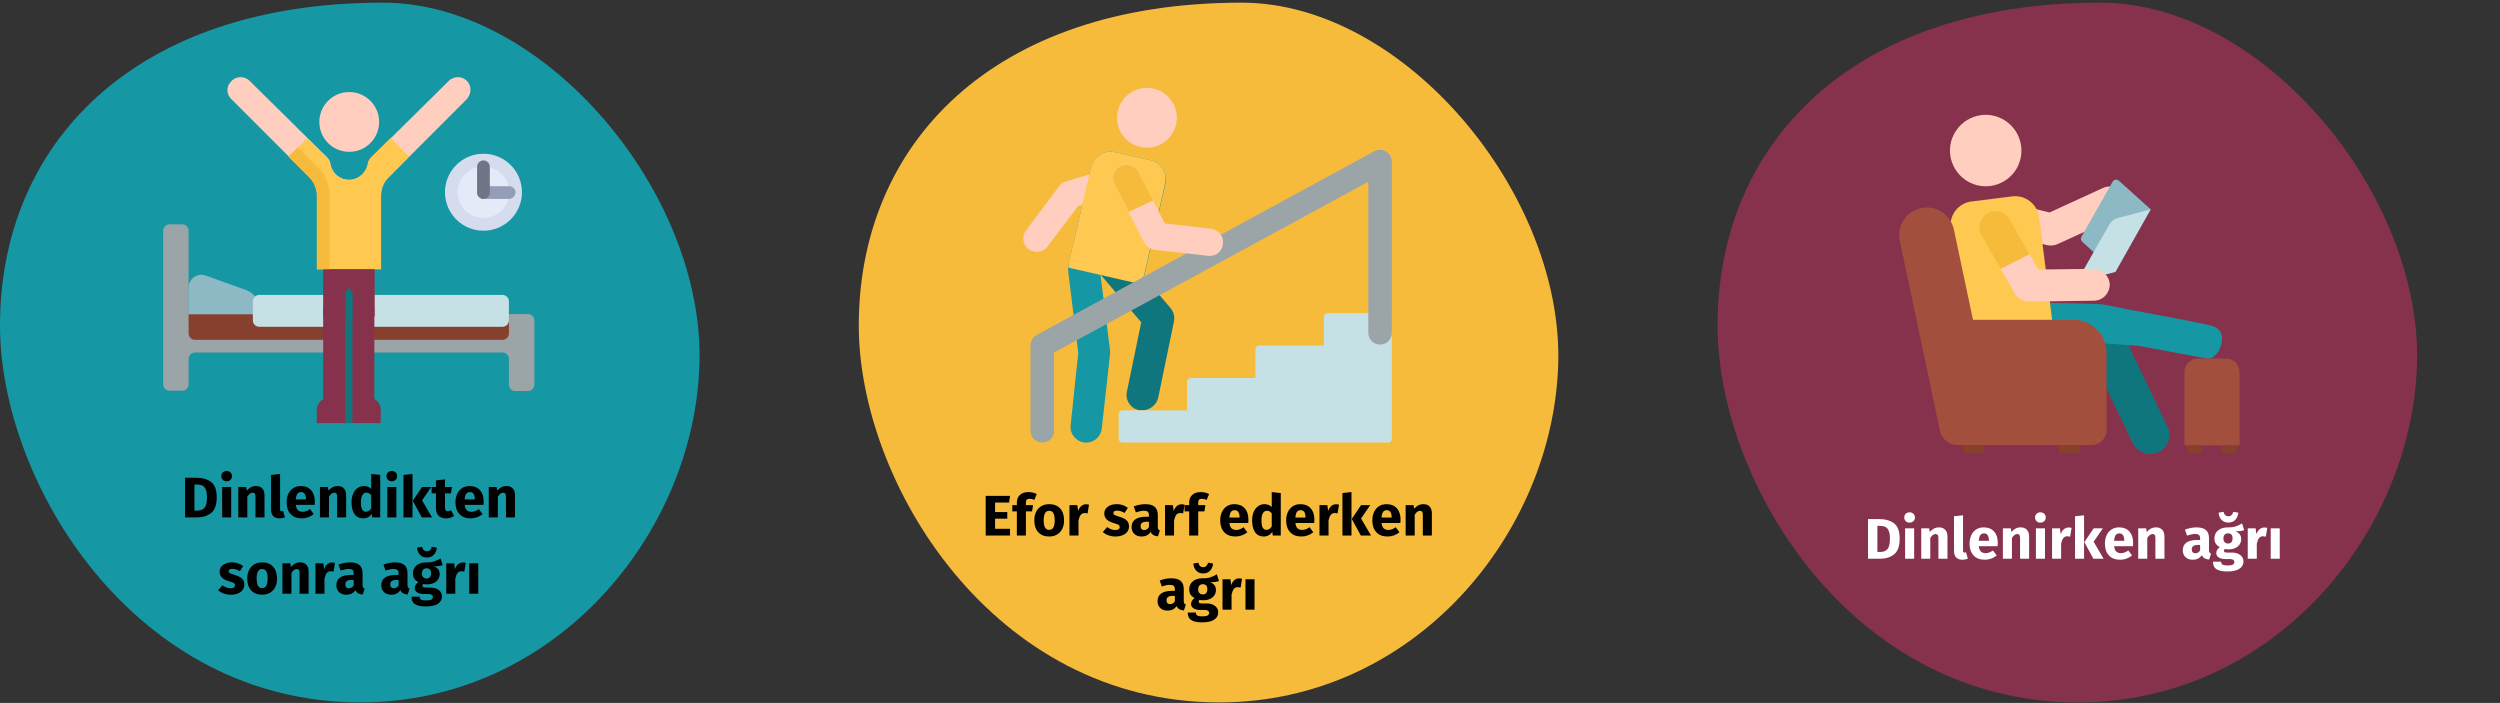
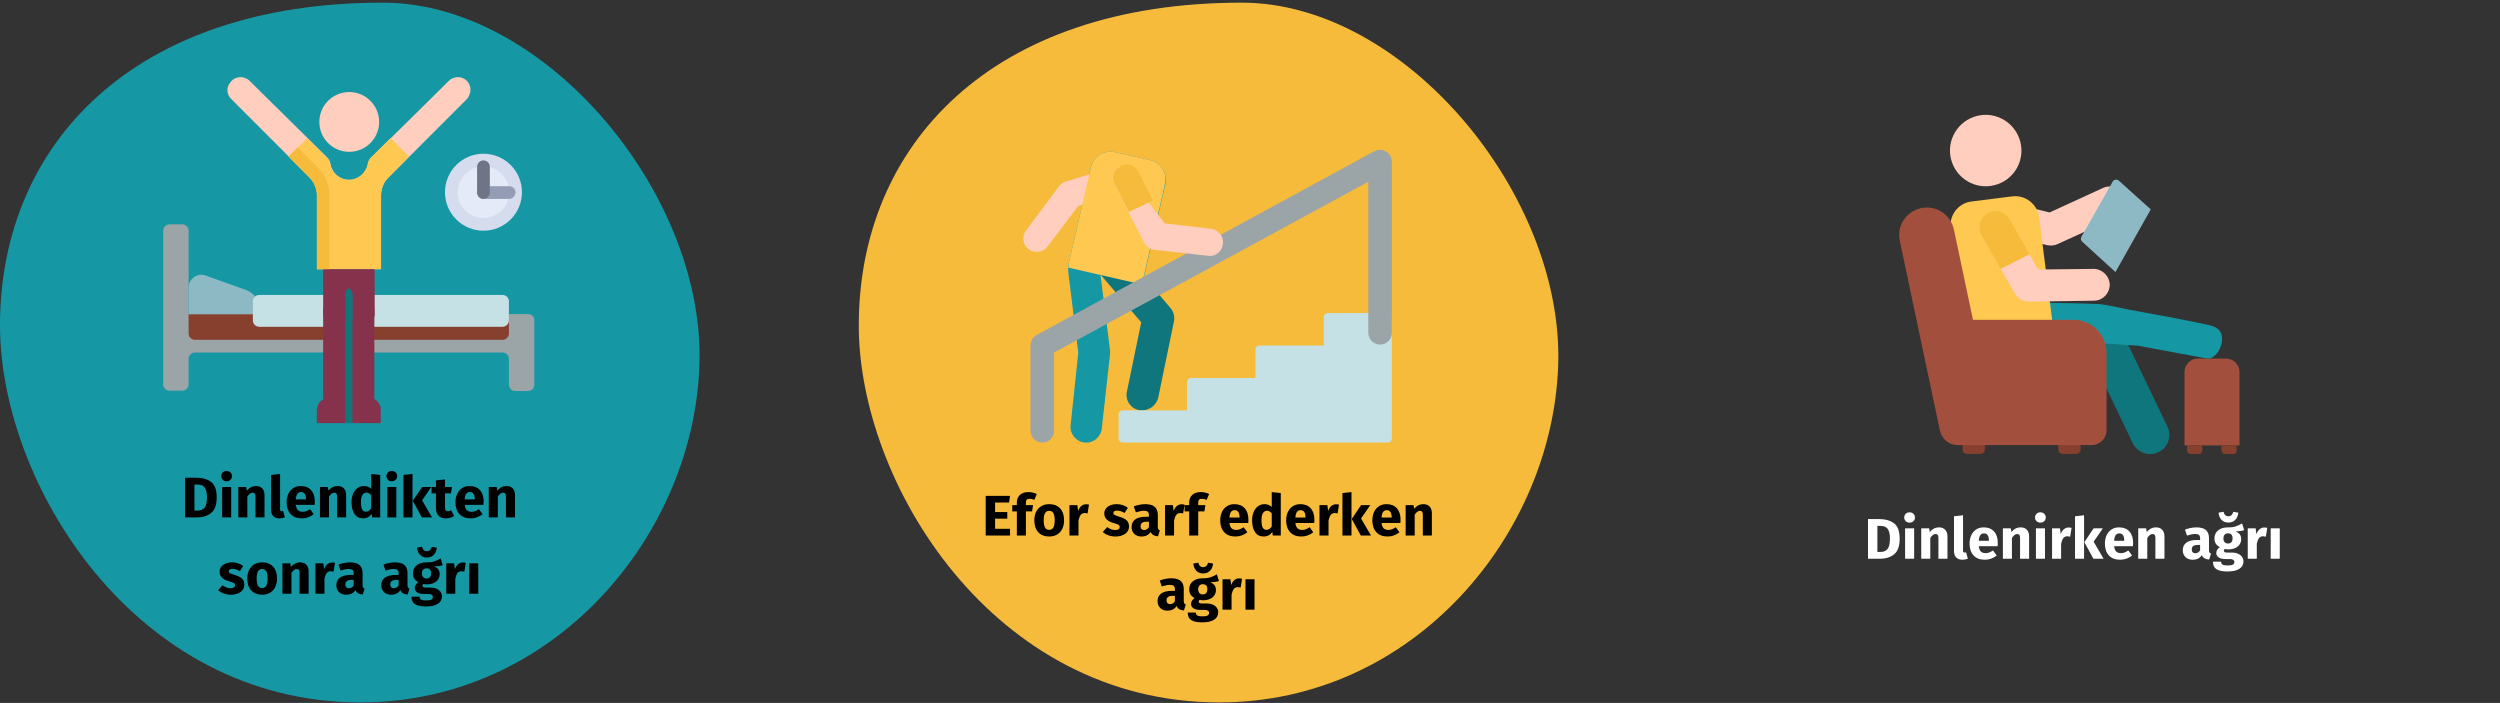
<svg xmlns="http://www.w3.org/2000/svg" width="786px" height="221px" viewBox="0 0 786 221" version="1.1">
  <rect x="0" y="0" width="786" height="221" fill="#333333" stroke="none" />
  <title>kniearthrose-definition-tr</title>
  <g id="Page-1" stroke="none" stroke-width="1" fill="none" fill-rule="evenodd">
    <g id="vorlage" transform="translate(-123, -96642)">
      <g id="kniearthrose-definition-tr" transform="translate(123, 96642.836)">
        <polygon id="Path" points="5.68434189e-14 0 786 0 786 220 5.68434189e-14 220" />
        <path d="M10.376,0 L775.624,0 C781.331,0 786,5.4 786,12 L786,208 C786,214.6 781.331,220 775.624,220 L10.376,220 C4.669,220 0,214.6 0,208 L0,12 C0,5.4 4.669,0 10.376,0 Z" id="Path" />
        <g id="Group" fill-rule="nonzero">
          <g transform="translate(0, 0)">
            <path d="M113.3,220 C174.5,220 218.2,167.2 219.9,113.8 C221.7,60.4 171.7,0 120.4,0 C41.7,0 0,44.7 0,101.5 C0,150.8 42,220 113.3,220 Z" id="Path" fill="#1598A4" />
            <path d="M61.923,161.836 C63.759,161.836 65.253,161.365 66.405,160.423 C67.557,159.481 68.133,157.852 68.133,155.536 C68.133,153.184 67.542,151.567 66.36,150.685 C65.178,149.803 63.609,149.362 61.653,149.362 L58.179,149.362 L58.179,161.836 L61.923,161.836 Z M62.103,159.694 L61.131,159.694 L61.131,151.504 L62.067,151.504 C62.703,151.504 63.237,151.615 63.669,151.837 C64.101,152.059 64.443,152.464 64.695,153.052 C64.947,153.64 65.073,154.468 65.073,155.536 C65.073,157.096 64.821,158.179 64.317,158.785 C63.813,159.391 63.075,159.694 62.103,159.694 L62.103,159.694 Z M71.247,150.478 C71.739,150.478 72.144,150.325 72.462,150.019 C72.78,149.713 72.939,149.326 72.939,148.858 C72.939,148.39 72.78,148.003 72.462,147.697 C72.144,147.391 71.739,147.238 71.247,147.238 C70.755,147.238 70.353,147.391 70.041,147.697 C69.729,148.003 69.573,148.39 69.573,148.858 C69.573,149.326 69.729,149.713 70.041,150.019 C70.353,150.325 70.755,150.478 71.247,150.478 Z M72.687,161.836 L72.687,152.278 L69.843,152.278 L69.843,161.836 L72.687,161.836 Z M77.763,161.836 L77.763,155.302 C78.291,154.474 78.843,154.06 79.419,154.06 C79.719,154.06 79.944,154.153 80.094,154.339 C80.244,154.525 80.319,154.858 80.319,155.338 L80.319,161.836 L83.163,161.836 L83.163,154.852 C83.163,153.94 82.929,153.232 82.461,152.728 C81.993,152.224 81.345,151.972 80.517,151.972 C79.929,151.972 79.398,152.092 78.924,152.332 C78.45,152.572 78.009,152.932 77.601,153.412 L77.403,152.278 L74.919,152.278 L74.919,161.836 L77.763,161.836 Z M87.843,162.142 C88.479,162.142 89.055,162.034 89.571,161.818 L89.013,159.802 C88.869,159.862 88.713,159.892 88.545,159.892 C88.221,159.892 88.059,159.694 88.059,159.298 L88.059,148.174 L85.215,148.48 L85.215,159.406 C85.215,160.282 85.446,160.957 85.908,161.431 C86.37,161.905 87.015,162.142 87.843,162.142 L87.843,162.142 Z M94.917,162.142 C96.285,162.142 97.527,161.698 98.643,160.81 L97.473,159.226 C97.053,159.514 96.663,159.727 96.303,159.865 C95.943,160.003 95.571,160.072 95.187,160.072 C94.551,160.072 94.053,159.91 93.693,159.586 C93.333,159.262 93.105,158.698 93.009,157.894 L98.931,157.894 C98.967,157.606 98.985,157.264 98.985,156.868 C98.985,155.332 98.595,154.132 97.815,153.268 C97.035,152.404 95.955,151.972 94.575,151.972 C93.639,151.972 92.835,152.197 92.163,152.647 C91.491,153.097 90.981,153.709 90.633,154.483 C90.285,155.257 90.111,156.13 90.111,157.102 C90.111,158.638 90.525,159.862 91.353,160.774 C92.181,161.686 93.369,162.142 94.917,162.142 L94.917,162.142 Z M96.195,156.184 L93.009,156.184 C93.069,155.356 93.234,154.762 93.504,154.402 C93.774,154.042 94.155,153.862 94.647,153.862 C95.655,153.862 96.171,154.594 96.195,156.058 L96.195,156.184 Z M103.431,161.836 L103.431,155.302 C103.959,154.474 104.511,154.06 105.087,154.06 C105.387,154.06 105.612,154.153 105.762,154.339 C105.912,154.525 105.987,154.858 105.987,155.338 L105.987,161.836 L108.831,161.836 L108.831,154.852 C108.831,153.94 108.597,153.232 108.129,152.728 C107.661,152.224 107.013,151.972 106.185,151.972 C105.597,151.972 105.066,152.092 104.592,152.332 C104.118,152.572 103.677,152.932 103.269,153.412 L103.071,152.278 L100.587,152.278 L100.587,161.836 L103.431,161.836 Z M114.159,162.142 C115.299,162.142 116.205,161.668 116.877,160.72 L117.021,161.836 L119.541,161.836 L119.541,148.48 L116.697,148.174 L116.697,152.872 C116.097,152.272 115.341,151.972 114.429,151.972 C113.661,151.972 112.98,152.188 112.386,152.62 C111.792,153.052 111.333,153.652 111.009,154.42 C110.685,155.188 110.523,156.058 110.523,157.03 C110.523,158.614 110.832,159.862 111.45,160.774 C112.068,161.686 112.971,162.142 114.159,162.142 L114.159,162.142 Z M115.041,160.054 C114.537,160.054 114.15,159.832 113.88,159.388 C113.61,158.944 113.475,158.164 113.475,157.048 C113.475,156.028 113.631,155.272 113.943,154.78 C114.255,154.288 114.675,154.042 115.203,154.042 C115.503,154.042 115.77,154.108 116.004,154.24 C116.238,154.372 116.469,154.576 116.697,154.852 L116.697,158.974 C116.253,159.694 115.701,160.054 115.041,160.054 Z M123.177,150.478 C123.669,150.478 124.074,150.325 124.392,150.019 C124.71,149.713 124.869,149.326 124.869,148.858 C124.869,148.39 124.71,148.003 124.392,147.697 C124.074,147.391 123.669,147.238 123.177,147.238 C122.685,147.238 122.283,147.391 121.971,147.697 C121.659,148.003 121.503,148.39 121.503,148.858 C121.503,149.326 121.659,149.713 121.971,150.019 C122.283,150.325 122.685,150.478 123.177,150.478 Z M124.617,161.836 L124.617,152.278 L121.773,152.278 L121.773,161.836 L124.617,161.836 Z M129.693,161.836 L129.693,148.174 L126.849,148.48 L126.849,161.836 L129.693,161.836 Z M135.831,161.836 L132.699,156.472 L135.597,152.278 L132.699,152.278 L129.783,156.616 L132.627,161.836 L135.831,161.836 Z M140.187,162.142 C140.643,162.142 141.102,162.076 141.564,161.944 C142.026,161.812 142.431,161.626 142.779,161.386 L141.825,159.586 C141.465,159.79 141.123,159.892 140.799,159.892 C140.487,159.892 140.259,159.796 140.115,159.604 C139.971,159.412 139.899,159.094 139.899,158.65 L139.899,154.258 L141.789,154.258 L142.095,152.278 L139.899,152.278 L139.899,149.884 L137.055,150.208 L137.055,152.278 L135.705,152.278 L135.705,154.258 L137.055,154.258 L137.055,158.686 C137.055,160.978 138.099,162.13 140.187,162.142 L140.187,162.142 Z M147.999,162.142 C149.367,162.142 150.609,161.698 151.725,160.81 L150.555,159.226 C150.135,159.514 149.745,159.727 149.385,159.865 C149.025,160.003 148.653,160.072 148.269,160.072 C147.633,160.072 147.135,159.91 146.775,159.586 C146.415,159.262 146.187,158.698 146.091,157.894 L152.013,157.894 C152.049,157.606 152.067,157.264 152.067,156.868 C152.067,155.332 151.677,154.132 150.897,153.268 C150.117,152.404 149.037,151.972 147.657,151.972 C146.721,151.972 145.917,152.197 145.245,152.647 C144.573,153.097 144.063,153.709 143.715,154.483 C143.367,155.257 143.193,156.13 143.193,157.102 C143.193,158.638 143.607,159.862 144.435,160.774 C145.263,161.686 146.451,162.142 147.999,162.142 L147.999,162.142 Z M149.277,156.184 L146.091,156.184 C146.151,155.356 146.316,154.762 146.586,154.402 C146.856,154.042 147.237,153.862 147.729,153.862 C148.737,153.862 149.253,154.594 149.277,156.058 L149.277,156.184 Z M156.513,161.836 L156.513,155.302 C157.041,154.474 157.593,154.06 158.169,154.06 C158.469,154.06 158.694,154.153 158.844,154.339 C158.994,154.525 159.069,154.858 159.069,155.338 L159.069,161.836 L161.913,161.836 L161.913,154.852 C161.913,153.94 161.679,153.232 161.211,152.728 C160.743,152.224 160.095,151.972 159.267,151.972 C158.679,151.972 158.148,152.092 157.674,152.332 C157.2,152.572 156.759,152.932 156.351,153.412 L156.153,152.278 L153.669,152.278 L153.669,161.836 L156.513,161.836 Z M72.57,186.142 C73.362,186.142 74.082,186.016 74.73,185.764 C75.378,185.512 75.888,185.149 76.26,184.675 C76.632,184.201 76.818,183.64 76.818,182.992 C76.818,182.176 76.575,181.537 76.089,181.075 C75.603,180.613 74.862,180.238 73.866,179.95 C73.29,179.782 72.864,179.638 72.588,179.518 C72.312,179.398 72.129,179.281 72.039,179.167 C71.949,179.053 71.904,178.906 71.904,178.726 C71.904,178.498 72.003,178.321 72.201,178.195 C72.399,178.069 72.684,178.006 73.056,178.006 C73.848,178.006 74.634,178.252 75.414,178.744 L76.458,177.142 C76.002,176.77 75.474,176.482 74.874,176.278 C74.274,176.074 73.632,175.972 72.948,175.972 C72.168,175.972 71.481,176.101 70.887,176.359 C70.293,176.617 69.837,176.965 69.519,177.403 C69.201,177.841 69.042,178.336 69.042,178.888 C69.042,179.62 69.276,180.232 69.744,180.724 C70.212,181.216 70.92,181.6 71.868,181.876 C72.468,182.044 72.906,182.185 73.182,182.299 C73.458,182.413 73.644,182.536 73.74,182.668 C73.836,182.8 73.884,182.98 73.884,183.208 C73.884,183.496 73.761,183.718 73.515,183.874 C73.269,184.03 72.93,184.108 72.498,184.108 C71.61,184.108 70.764,183.796 69.96,183.172 L68.574,184.72 C69.054,185.164 69.639,185.512 70.329,185.764 C71.019,186.016 71.766,186.142 72.57,186.142 L72.57,186.142 Z M82.416,186.142 C83.376,186.142 84.207,185.932 84.909,185.512 C85.611,185.092 86.151,184.501 86.529,183.739 C86.907,182.977 87.096,182.086 87.096,181.066 C87.096,179.458 86.682,178.207 85.854,177.313 C85.026,176.419 83.88,175.972 82.416,175.972 C81.456,175.972 80.625,176.182 79.923,176.602 C79.221,177.022 78.681,177.613 78.303,178.375 C77.925,179.137 77.736,180.028 77.736,181.048 C77.736,182.656 78.153,183.907 78.987,184.801 C79.821,185.695 80.964,186.142 82.416,186.142 L82.416,186.142 Z M82.416,184.054 C81.828,184.054 81.393,183.814 81.111,183.334 C80.829,182.854 80.688,182.092 80.688,181.048 C80.688,180.028 80.832,179.275 81.12,178.789 C81.408,178.303 81.84,178.06 82.416,178.06 C83.004,178.06 83.439,178.3 83.721,178.78 C84.003,179.26 84.144,180.022 84.144,181.066 C84.144,182.086 84,182.839 83.712,183.325 C83.424,183.811 82.992,184.054 82.416,184.054 Z M91.632,185.836 L91.632,179.302 C92.16,178.474 92.712,178.06 93.288,178.06 C93.588,178.06 93.813,178.153 93.963,178.339 C94.113,178.525 94.188,178.858 94.188,179.338 L94.188,185.836 L97.032,185.836 L97.032,178.852 C97.032,177.94 96.798,177.232 96.33,176.728 C95.862,176.224 95.214,175.972 94.386,175.972 C93.798,175.972 93.267,176.092 92.793,176.332 C92.319,176.572 91.878,176.932 91.47,177.412 L91.272,176.278 L88.788,176.278 L88.788,185.836 L91.632,185.836 Z M102.018,185.836 L102.018,181.102 C102.186,180.322 102.417,179.737 102.711,179.347 C103.005,178.957 103.434,178.762 103.998,178.762 C104.214,178.762 104.502,178.804 104.862,178.888 L105.312,176.134 C105.024,176.05 104.706,176.008 104.358,176.008 C103.806,176.008 103.311,176.197 102.873,176.575 C102.435,176.953 102.108,177.472 101.892,178.132 L101.658,176.278 L99.174,176.278 L99.174,185.836 L102.018,185.836 Z M108.858,186.142 C110.154,186.142 111.114,185.662 111.738,184.702 C111.942,185.158 112.23,185.491 112.602,185.701 C112.974,185.911 113.454,186.04 114.042,186.088 L114.636,184.234 C114.408,184.15 114.243,184.024 114.141,183.856 C114.039,183.688 113.988,183.424 113.988,183.064 L113.988,179.356 C113.988,178.228 113.67,177.382 113.034,176.818 C112.398,176.254 111.396,175.972 110.028,175.972 C109.488,175.972 108.903,176.032 108.273,176.152 C107.643,176.272 107.028,176.446 106.428,176.674 L107.076,178.546 C107.544,178.39 108,178.267 108.444,178.177 C108.888,178.087 109.266,178.042 109.578,178.042 C110.178,178.042 110.598,178.147 110.838,178.357 C111.078,178.567 111.198,178.954 111.198,179.518 L111.198,179.932 L110.226,179.932 C108.774,179.932 107.664,180.208 106.896,180.76 C106.128,181.312 105.744,182.11 105.744,183.154 C105.744,184.042 106.026,184.762 106.59,185.314 C107.154,185.866 107.91,186.142 108.858,186.142 Z M109.686,184.108 C109.338,184.108 109.065,184.003 108.867,183.793 C108.669,183.583 108.57,183.286 108.57,182.902 C108.57,182.422 108.729,182.068 109.047,181.84 C109.365,181.612 109.848,181.498 110.496,181.498 L111.198,181.498 L111.198,183.19 C110.838,183.802 110.334,184.108 109.686,184.108 Z M122.988,186.142 C124.284,186.142 125.244,185.662 125.868,184.702 C126.072,185.158 126.36,185.491 126.732,185.701 C127.104,185.911 127.584,186.04 128.172,186.088 L128.766,184.234 C128.538,184.15 128.373,184.024 128.271,183.856 C128.169,183.688 128.118,183.424 128.118,183.064 L128.118,179.356 C128.118,178.228 127.8,177.382 127.164,176.818 C126.528,176.254 125.526,175.972 124.158,175.972 C123.618,175.972 123.033,176.032 122.403,176.152 C121.773,176.272 121.158,176.446 120.558,176.674 L121.206,178.546 C121.674,178.39 122.13,178.267 122.574,178.177 C123.018,178.087 123.396,178.042 123.708,178.042 C124.308,178.042 124.728,178.147 124.968,178.357 C125.208,178.567 125.328,178.954 125.328,179.518 L125.328,179.932 L124.356,179.932 C122.904,179.932 121.794,180.208 121.026,180.76 C120.258,181.312 119.874,182.11 119.874,183.154 C119.874,184.042 120.156,184.762 120.72,185.314 C121.284,185.866 122.04,186.142 122.988,186.142 L122.988,186.142 Z M123.816,184.108 C123.468,184.108 123.195,184.003 122.997,183.793 C122.799,183.583 122.7,183.286 122.7,182.902 C122.7,182.422 122.859,182.068 123.177,181.84 C123.495,181.612 123.978,181.498 124.626,181.498 L125.328,181.498 L125.328,183.19 C124.968,183.802 124.464,184.108 123.816,184.108 Z M134.22,174.46 C135.132,174.46 135.861,174.166 136.407,173.578 C136.953,172.99 137.262,172.246 137.334,171.346 L135.768,171.076 C135.516,172.012 135,172.48 134.22,172.48 C133.428,172.48 132.918,172.012 132.69,171.076 L131.124,171.346 C131.196,172.258 131.502,173.005 132.042,173.587 C132.582,174.169 133.308,174.46 134.22,174.46 Z M133.95,189.832 C135.57,189.832 136.809,189.553 137.667,188.995 C138.525,188.437 138.954,187.66 138.954,186.664 C138.954,186.136 138.804,185.662 138.504,185.242 C138.204,184.822 137.778,184.492 137.226,184.252 C136.674,184.012 136.032,183.892 135.3,183.892 L133.86,183.892 C133.44,183.892 133.161,183.841 133.023,183.739 C132.885,183.637 132.816,183.496 132.816,183.316 C132.816,183.208 132.843,183.103 132.897,183.001 C132.951,182.899 133.026,182.824 133.122,182.776 C133.47,182.848 133.836,182.884 134.22,182.884 C135.036,182.884 135.747,182.746 136.353,182.47 C136.959,182.194 137.424,181.813 137.748,181.327 C138.072,180.841 138.234,180.292 138.234,179.68 C138.234,179.068 138.09,178.57 137.802,178.186 C137.514,177.802 137.058,177.478 136.434,177.214 C137.646,177.214 138.564,177.088 139.188,176.836 L138.522,174.73 C137.814,175.15 137.127,175.468 136.461,175.684 C135.795,175.9 134.982,175.996 134.022,175.972 C132.762,175.972 131.748,176.287 130.98,176.917 C130.212,177.547 129.828,178.396 129.828,179.464 C129.828,180.088 129.963,180.619 130.233,181.057 C130.503,181.495 130.938,181.876 131.538,182.2 C131.19,182.416 130.914,182.689 130.71,183.019 C130.506,183.349 130.404,183.688 130.404,184.036 C130.404,184.588 130.647,185.041 131.133,185.395 C131.619,185.749 132.354,185.926 133.338,185.926 L134.724,185.926 C135.18,185.926 135.522,186.01 135.75,186.178 C135.978,186.346 136.092,186.574 136.092,186.862 C136.092,187.21 135.942,187.477 135.642,187.663 C135.342,187.849 134.802,187.942 134.022,187.942 C133.458,187.942 133.026,187.9 132.726,187.816 C132.426,187.732 132.219,187.606 132.105,187.438 C131.991,187.27 131.934,187.042 131.934,186.754 L129.378,186.754 C129.378,187.426 129.513,187.984 129.783,188.428 C130.053,188.872 130.524,189.217 131.196,189.463 C131.868,189.709 132.786,189.832 133.95,189.832 L133.95,189.832 Z M134.094,181.048 C133.65,181.048 133.299,180.907 133.041,180.625 C132.783,180.343 132.654,179.944 132.654,179.428 C132.654,178.936 132.783,178.549 133.041,178.267 C133.299,177.985 133.65,177.844 134.094,177.844 C135.054,177.844 135.534,178.36 135.534,179.392 C135.534,179.944 135.411,180.358 135.165,180.634 C134.919,180.91 134.562,181.048 134.094,181.048 L134.094,181.048 Z M143.148,185.836 L143.148,181.102 C143.316,180.322 143.547,179.737 143.841,179.347 C144.135,178.957 144.564,178.762 145.128,178.762 C145.344,178.762 145.632,178.804 145.992,178.888 L146.442,176.134 C146.154,176.05 145.836,176.008 145.488,176.008 C144.936,176.008 144.441,176.197 144.003,176.575 C143.565,176.953 143.238,177.472 143.022,178.132 L142.788,176.278 L140.304,176.278 L140.304,185.836 L143.148,185.836 Z M150.366,185.836 L150.366,176.278 L147.522,176.278 L147.522,185.836 L150.366,185.836 Z" id="Shape" fill="#000000" />
            <g transform="translate(51.3, 23.416)">
              <path d="M8,74.484 L8,48.284 C8,47.184 7.1,46.284 6,46.284 L2,46.284 C0.9,46.284 0,47.184 0,48.284 L0,96.584 C0,97.684 0.9,98.584 2,98.584 L6,98.584 C7.1,98.584 8,97.684 8,96.584 L8,88.584 C8,87.484 8.9,86.584 10,86.584 L106.7,86.584 C107.8,86.584 108.7,87.484 108.7,88.584 L108.7,96.684 C108.7,97.784 109.6,98.684 110.7,98.684 L114.7,98.684 C115.8,98.684 116.7,97.784 116.7,96.684 L116.7,76.484 C116.7,75.384 115.8,74.484 114.7,74.484 L8,74.484 Z" id="Path" fill="#9BA4A6" />
              <path d="M106.7,82.584 L10,82.584 C8.9,82.584 8,81.684 8,80.584 L8,74.584 L108.7,74.584 L108.7,80.584 C108.7,81.684 107.8,82.584 106.7,82.584 Z" id="Path" fill="#873F2E" />
              <path d="M8,74.484 L30.2,74.484 L30.2,72.684 C30.2,70.184 28.6,67.884 26.2,66.984 L13.4,62.384 C10.8,61.384 8,63.384 8,66.184 L8,74.484 Z" id="Path" fill="#8DB9C4" />
              <path d="M106.7,78.484 L30.2,78.484 C29.1,78.484 28.2,77.584 28.2,76.484 L28.2,70.484 C28.2,69.384 29.1,68.484 30.2,68.484 L106.7,68.484 C107.8,68.484 108.7,69.384 108.7,70.484 L108.7,76.484 C108.7,77.584 107.8,78.484 106.7,78.484 Z" id="Path" fill="#C5E1E6" />
              <path d="M66.4,101.184 L66.4,72.484 L50.3,72.484 L50.3,101.284 C49.1,101.984 48.3,103.284 48.3,104.784 L48.3,108.784 L68.4,108.784 L68.4,104.784 C68.5,103.184 67.6,101.884 66.4,101.184 L66.4,101.184 Z" id="Path" fill="#87324C" />
              <polygon id="Path" fill="#10767E" points="57.2 72.484 59.5 72.484 59.5 108.784 57.2 108.784" />
              <path d="M95.9,1.684 C94.4,-0.416 91.5,-0.516 89.8,1.184 L65.5,25.184 C64.9,25.784 64.5,26.484 64.4,27.284 C63.9,30.084 61.4,32.284 58.5,32.284 C55.5,32.284 53.1,30.184 52.6,27.284 C52.5,26.484 52.1,25.784 51.5,25.184 L27.2,1.184 C25.5,-0.516 22.6,-0.416 21.1,1.684 C19.7,3.284 20,5.584 21.5,6.984 L46,31.484 C47.5,32.984 48.4,35.084 48.4,37.184 L48.4,60.384 L68.5,60.384 L68.5,37.184 C68.5,35.084 69.3,32.984 70.9,31.484 L95.4,6.984 C96.7,5.584 97.1,3.284 95.9,1.684 L95.9,1.684 Z" id="Path" fill="#FFCEBF" />
              <path d="M77.3,24.984 L71.5,19.184 L65.4,25.184 C64.8,25.784 64.4,26.484 64.3,27.284 C63.8,30.084 61.3,32.284 58.4,32.284 C55.4,32.284 53,30.184 52.5,27.284 C52.4,26.484 52,25.784 51.4,25.184 L45.3,19.184 L39.5,24.984 L46,31.484 C47.5,32.984 48.4,35.084 48.4,37.184 L48.4,60.384 L68.5,60.384 L68.5,37.184 C68.5,35.084 69.3,32.984 70.9,31.484 L77.3,24.984 Z" id="Path" fill="#FFC850" />
              <path d="M64.9,76.484 L51.9,76.484 C51,76.484 50.3,75.584 50.3,74.484 L50.3,60.384 L66.5,60.384 L66.5,74.484 C66.6,75.584 65.8,76.484 64.9,76.484 Z" id="Path" fill="#87324C" />
              <path d="M58.38,66.464 C57.78,66.464 57.28,67.364 57.28,68.464 L57.28,76.564 L59.58,76.564 L59.58,68.464 C59.48,67.364 58.98,66.464 58.38,66.464 Z" id="Path" fill="#10767E" />
              <circle id="Oval" fill="#FFCEBF" cx="58.5" cy="14.084" r="9.4" />
              <circle id="Oval" fill="#D5DCED" cx="100.7" cy="36.184" r="12.1" />
              <circle id="Oval" fill="#E4EAF8" cx="100.7" cy="36.184" r="8.1" />
              <path d="M108.7,38.284 L100.7,38.284 C99.6,38.284 98.7,37.384 98.7,36.284 C98.7,35.184 99.6,34.284 100.7,34.284 L108.8,34.284 C109.9,34.284 110.8,35.184 110.8,36.284 C110.7,37.384 109.8,38.284 108.7,38.284 Z" id="Path" fill="#959CB5" />
              <path d="M100.7,38.284 C99.6,38.284 98.7,37.384 98.7,36.284 L98.7,28.184 C98.7,27.084 99.6,26.184 100.7,26.184 C101.8,26.184 102.7,27.084 102.7,28.184 L102.7,36.284 C102.7,37.384 101.8,38.284 100.7,38.284 Z" id="Path" fill="#707487" />
              <path d="M52.3,60.384 L52.3,37.084 C52.3,33.884 51,30.784 48.8,28.584 L42.3,22.084 L39.4,24.984 L45.9,31.484 C47.4,32.984 48.3,35.084 48.3,37.184 L48.3,60.384 L52.3,60.384 Z" id="Path" fill="#F7BB3C" />
            </g>
          </g>
          <g transform="translate(270, 0)">
            <path d="M113.3,220 C174.5,220 218.2,167.2 219.9,113.8 C221.6,60.4 171.7,0 120.4,0 C41.7,0 0,44.7 0,101.5 C0,150.8 42,220 113.3,220 L113.3,220 Z" id="Path" fill="#F7BB3C" />
            <path d="M97.044,191.142 C98.34,191.142 99.3,190.662 99.924,189.702 C100.128,190.158 100.416,190.491 100.788,190.701 C101.16,190.911 101.64,191.04 102.228,191.088 L102.822,189.234 C102.594,189.15 102.429,189.024 102.327,188.856 C102.225,188.688 102.174,188.424 102.174,188.064 L102.174,184.356 C102.174,183.228 101.856,182.382 101.22,181.818 C100.584,181.254 99.582,180.972 98.214,180.972 C97.674,180.972 97.089,181.032 96.459,181.152 C95.829,181.272 95.214,181.446 94.614,181.674 L95.262,183.546 C95.73,183.39 96.186,183.267 96.63,183.177 C97.074,183.087 97.452,183.042 97.764,183.042 C98.364,183.042 98.784,183.147 99.024,183.357 C99.264,183.567 99.384,183.954 99.384,184.518 L99.384,184.932 L98.412,184.932 C96.96,184.932 95.85,185.208 95.082,185.76 C94.314,186.312 93.93,187.11 93.93,188.154 C93.93,189.042 94.212,189.762 94.776,190.314 C95.34,190.866 96.096,191.142 97.044,191.142 Z M97.872,189.108 C97.524,189.108 97.251,189.003 97.053,188.793 C96.855,188.583 96.756,188.286 96.756,187.902 C96.756,187.422 96.915,187.068 97.233,186.84 C97.551,186.612 98.034,186.498 98.682,186.498 L99.384,186.498 L99.384,188.19 C99.024,188.802 98.52,189.108 97.872,189.108 Z M108.276,179.46 C109.188,179.46 109.917,179.166 110.463,178.578 C111.009,177.99 111.318,177.246 111.39,176.346 L109.824,176.076 C109.572,177.012 109.056,177.48 108.276,177.48 C107.484,177.48 106.974,177.012 106.746,176.076 L105.18,176.346 C105.252,177.258 105.558,178.005 106.098,178.587 C106.638,179.169 107.364,179.46 108.276,179.46 Z M108.006,194.832 C109.626,194.832 110.865,194.553 111.723,193.995 C112.581,193.437 113.01,192.66 113.01,191.664 C113.01,191.136 112.86,190.662 112.56,190.242 C112.26,189.822 111.834,189.492 111.282,189.252 C110.73,189.012 110.088,188.892 109.356,188.892 L107.916,188.892 C107.496,188.892 107.217,188.841 107.079,188.739 C106.941,188.637 106.872,188.496 106.872,188.316 C106.872,188.208 106.899,188.103 106.953,188.001 C107.007,187.899 107.082,187.824 107.178,187.776 C107.526,187.848 107.892,187.884 108.276,187.884 C109.092,187.884 109.803,187.746 110.409,187.47 C111.015,187.194 111.48,186.813 111.804,186.327 C112.128,185.841 112.29,185.292 112.29,184.68 C112.29,184.068 112.146,183.57 111.858,183.186 C111.57,182.802 111.114,182.478 110.49,182.214 C111.702,182.214 112.62,182.088 113.244,181.836 L112.578,179.73 C111.87,180.15 111.183,180.468 110.517,180.684 C109.851,180.9 109.038,180.996 108.078,180.972 C106.818,180.972 105.804,181.287 105.036,181.917 C104.268,182.547 103.884,183.396 103.884,184.464 C103.884,185.088 104.019,185.619 104.289,186.057 C104.559,186.495 104.994,186.876 105.594,187.2 C105.246,187.416 104.97,187.689 104.766,188.019 C104.562,188.349 104.46,188.688 104.46,189.036 C104.46,189.588 104.703,190.041 105.189,190.395 C105.675,190.749 106.41,190.926 107.394,190.926 L108.78,190.926 C109.236,190.926 109.578,191.01 109.806,191.178 C110.034,191.346 110.148,191.574 110.148,191.862 C110.148,192.21 109.998,192.477 109.698,192.663 C109.398,192.849 108.858,192.942 108.078,192.942 C107.514,192.942 107.082,192.9 106.782,192.816 C106.482,192.732 106.275,192.606 106.161,192.438 C106.047,192.27 105.99,192.042 105.99,191.754 L103.434,191.754 C103.434,192.426 103.569,192.984 103.839,193.428 C104.109,193.872 104.58,194.217 105.252,194.463 C105.924,194.709 106.842,194.832 108.006,194.832 L108.006,194.832 Z M108.15,186.048 C107.706,186.048 107.355,185.907 107.097,185.625 C106.839,185.343 106.71,184.944 106.71,184.428 C106.71,183.936 106.839,183.549 107.097,183.267 C107.355,182.985 107.706,182.844 108.15,182.844 C109.11,182.844 109.59,183.36 109.59,184.392 C109.59,184.944 109.467,185.358 109.221,185.634 C108.975,185.91 108.618,186.048 108.15,186.048 L108.15,186.048 Z M117.204,190.836 L117.204,186.102 C117.372,185.322 117.603,184.737 117.897,184.347 C118.191,183.957 118.62,183.762 119.184,183.762 C119.4,183.762 119.688,183.804 120.048,183.888 L120.498,181.134 C120.21,181.05 119.892,181.008 119.544,181.008 C118.992,181.008 118.497,181.197 118.059,181.575 C117.621,181.953 117.294,182.472 117.078,183.132 L116.844,181.278 L114.36,181.278 L114.36,190.836 L117.204,190.836 Z M124.422,190.836 L124.422,181.278 L121.578,181.278 L121.578,190.836 L124.422,190.836 Z" id="Shape" fill="#000000" />
            <path d="M47.556,167.535 L47.556,165.411 L42.858,165.411 L42.858,162.225 L46.692,162.225 L46.692,160.155 L42.858,160.155 L42.858,157.167 L47.25,157.167 L47.556,155.061 L39.906,155.061 L39.906,167.535 L47.556,167.535 Z M52.542,167.535 L52.542,159.957 L54.486,159.957 L54.792,157.977 L52.542,157.977 L52.542,157.239 C52.542,156.783 52.632,156.459 52.812,156.267 C52.992,156.075 53.286,155.979 53.694,155.979 C54.21,155.979 54.708,156.099 55.188,156.339 L55.188,156.339 L55.962,154.485 C55.17,154.077 54.3,153.873 53.352,153.873 C52.176,153.873 51.273,154.176 50.643,154.782 C50.013,155.388 49.698,156.171 49.698,157.131 L49.698,157.131 L49.698,157.977 L48.258,157.977 L48.258,159.957 L49.698,159.957 L49.698,167.535 L52.542,167.535 Z M59.868,167.841 C60.828,167.841 61.659,167.631 62.361,167.211 C63.063,166.791 63.603,166.2 63.981,165.438 C64.359,164.676 64.548,163.785 64.548,162.765 C64.548,161.157 64.134,159.906 63.306,159.012 C62.478,158.118 61.332,157.671 59.868,157.671 C58.908,157.671 58.077,157.881 57.375,158.301 C56.673,158.721 56.133,159.312 55.755,160.074 C55.377,160.836 55.188,161.727 55.188,162.747 C55.188,164.355 55.605,165.606 56.439,166.5 C57.273,167.394 58.416,167.841 59.868,167.841 Z M59.868,165.753 C59.28,165.753 58.845,165.513 58.563,165.033 C58.281,164.553 58.14,163.791 58.14,162.747 C58.14,161.727 58.284,160.974 58.572,160.488 C58.86,160.002 59.292,159.759 59.868,159.759 C60.456,159.759 60.891,159.999 61.173,160.479 C61.455,160.959 61.596,161.721 61.596,162.765 C61.596,163.785 61.452,164.538 61.164,165.024 C60.876,165.51 60.444,165.753 59.868,165.753 Z M69.084,167.535 L69.084,162.801 C69.252,162.021 69.483,161.436 69.777,161.046 C70.071,160.656 70.5,160.461 71.064,160.461 C71.28,160.461 71.568,160.503 71.928,160.587 L71.928,160.587 L72.378,157.833 C72.09,157.749 71.772,157.707 71.424,157.707 C70.872,157.707 70.377,157.896 69.939,158.274 C69.501,158.652 69.174,159.171 68.958,159.831 L68.958,159.831 L68.724,157.977 L66.24,157.977 L66.24,167.535 L69.084,167.535 Z M80.712,167.841 C81.504,167.841 82.224,167.715 82.872,167.463 C83.52,167.211 84.03,166.848 84.402,166.374 C84.774,165.9 84.96,165.339 84.96,164.691 C84.96,163.875 84.717,163.236 84.231,162.774 C83.745,162.312 83.004,161.937 82.008,161.649 C81.432,161.481 81.006,161.337 80.73,161.217 C80.454,161.097 80.271,160.98 80.181,160.866 C80.091,160.752 80.046,160.605 80.046,160.425 C80.046,160.197 80.145,160.02 80.343,159.894 C80.541,159.768 80.826,159.705 81.198,159.705 C81.99,159.705 82.776,159.951 83.556,160.443 L83.556,160.443 L84.6,158.841 C84.144,158.469 83.616,158.181 83.016,157.977 C82.416,157.773 81.774,157.671 81.09,157.671 C80.31,157.671 79.623,157.8 79.029,158.058 C78.435,158.316 77.979,158.664 77.661,159.102 C77.343,159.54 77.184,160.035 77.184,160.587 C77.184,161.319 77.418,161.931 77.886,162.423 C78.354,162.915 79.062,163.299 80.01,163.575 C80.61,163.743 81.048,163.884 81.324,163.998 C81.6,164.112 81.786,164.235 81.882,164.367 C81.978,164.499 82.026,164.679 82.026,164.907 C82.026,165.195 81.903,165.417 81.657,165.573 C81.411,165.729 81.072,165.807 80.64,165.807 C79.752,165.807 78.906,165.495 78.102,164.871 L78.102,164.871 L76.716,166.419 C77.196,166.863 77.781,167.211 78.471,167.463 C79.161,167.715 79.908,167.841 80.712,167.841 Z M88.884,167.841 C90.18,167.841 91.14,167.361 91.764,166.401 C91.968,166.857 92.256,167.19 92.628,167.4 C93,167.61 93.48,167.739 94.068,167.787 L94.068,167.787 L94.662,165.933 C94.434,165.849 94.269,165.723 94.167,165.555 C94.065,165.387 94.014,165.123 94.014,164.763 L94.014,164.763 L94.014,161.055 C94.014,159.927 93.696,159.081 93.06,158.517 C92.424,157.953 91.422,157.671 90.054,157.671 C89.514,157.671 88.929,157.731 88.299,157.851 C87.669,157.971 87.054,158.145 86.454,158.373 L86.454,158.373 L87.102,160.245 C87.57,160.089 88.026,159.966 88.47,159.876 C88.914,159.786 89.292,159.741 89.604,159.741 C90.204,159.741 90.624,159.846 90.864,160.056 C91.104,160.266 91.224,160.653 91.224,161.217 L91.224,161.217 L91.224,161.631 L90.252,161.631 C88.8,161.631 87.69,161.907 86.922,162.459 C86.154,163.011 85.77,163.809 85.77,164.853 C85.77,165.741 86.052,166.461 86.616,167.013 C87.18,167.565 87.936,167.841 88.884,167.841 Z M89.712,165.807 C89.364,165.807 89.091,165.702 88.893,165.492 C88.695,165.282 88.596,164.985 88.596,164.601 C88.596,164.121 88.755,163.767 89.073,163.539 C89.391,163.311 89.874,163.197 90.522,163.197 L90.522,163.197 L91.224,163.197 L91.224,164.889 C90.864,165.501 90.36,165.807 89.712,165.807 Z M99.126,167.535 L99.126,162.801 C99.294,162.021 99.525,161.436 99.819,161.046 C100.113,160.656 100.542,160.461 101.106,160.461 C101.322,160.461 101.61,160.503 101.97,160.587 L101.97,160.587 L102.42,157.833 C102.132,157.749 101.814,157.707 101.466,157.707 C100.914,157.707 100.419,157.896 99.981,158.274 C99.543,158.652 99.216,159.171 99,159.831 L99,159.831 L98.766,157.977 L96.282,157.977 L96.282,167.535 L99.126,167.535 Z M106.722,167.535 L106.722,159.957 L108.666,159.957 L108.972,157.977 L106.722,157.977 L106.722,157.239 C106.722,156.783 106.812,156.459 106.992,156.267 C107.172,156.075 107.466,155.979 107.874,155.979 C108.39,155.979 108.888,156.099 109.368,156.339 L109.368,156.339 L110.142,154.485 C109.35,154.077 108.48,153.873 107.532,153.873 C106.356,153.873 105.453,154.176 104.823,154.782 C104.193,155.388 103.878,156.171 103.878,157.131 L103.878,157.131 L103.878,157.977 L102.438,157.977 L102.438,159.957 L103.878,159.957 L103.878,167.535 L106.722,167.535 Z M118.44,167.841 C119.808,167.841 121.05,167.397 122.166,166.509 L122.166,166.509 L120.996,164.925 C120.576,165.213 120.186,165.426 119.826,165.564 C119.466,165.702 119.094,165.771 118.71,165.771 C118.074,165.771 117.576,165.609 117.216,165.285 C116.856,164.961 116.628,164.397 116.532,163.593 L116.532,163.593 L122.454,163.593 C122.49,163.305 122.508,162.963 122.508,162.567 C122.508,161.031 122.118,159.831 121.338,158.967 C120.558,158.103 119.478,157.671 118.098,157.671 C117.162,157.671 116.358,157.896 115.686,158.346 C115.014,158.796 114.504,159.408 114.156,160.182 C113.808,160.956 113.634,161.829 113.634,162.801 C113.634,164.337 114.048,165.561 114.876,166.473 C115.704,167.385 116.892,167.841 118.44,167.841 Z M119.718,161.883 L116.532,161.883 C116.592,161.055 116.757,160.461 117.027,160.101 C117.297,159.741 117.678,159.561 118.17,159.561 C119.178,159.561 119.694,160.293 119.718,161.757 L119.718,161.757 L119.718,161.883 Z M127.296,167.841 C128.436,167.841 129.342,167.367 130.014,166.419 L130.014,166.419 L130.158,167.535 L132.678,167.535 L132.678,154.179 L129.834,153.873 L129.834,158.571 C129.234,157.971 128.478,157.671 127.566,157.671 C126.798,157.671 126.117,157.887 125.523,158.319 C124.929,158.751 124.47,159.351 124.146,160.119 C123.822,160.887 123.66,161.757 123.66,162.729 C123.66,164.313 123.969,165.561 124.587,166.473 C125.205,167.385 126.108,167.841 127.296,167.841 Z M128.178,165.753 C127.674,165.753 127.287,165.531 127.017,165.087 C126.747,164.643 126.612,163.863 126.612,162.747 C126.612,161.727 126.768,160.971 127.08,160.479 C127.392,159.987 127.812,159.741 128.34,159.741 C128.64,159.741 128.907,159.807 129.141,159.939 C129.375,160.071 129.606,160.275 129.834,160.551 L129.834,160.551 L129.834,164.673 C129.39,165.393 128.838,165.753 128.178,165.753 Z M139.176,167.841 C140.544,167.841 141.786,167.397 142.902,166.509 L142.902,166.509 L141.732,164.925 C141.312,165.213 140.922,165.426 140.562,165.564 C140.202,165.702 139.83,165.771 139.446,165.771 C138.81,165.771 138.312,165.609 137.952,165.285 C137.592,164.961 137.364,164.397 137.268,163.593 L137.268,163.593 L143.19,163.593 C143.226,163.305 143.244,162.963 143.244,162.567 C143.244,161.031 142.854,159.831 142.074,158.967 C141.294,158.103 140.214,157.671 138.834,157.671 C137.898,157.671 137.094,157.896 136.422,158.346 C135.75,158.796 135.24,159.408 134.892,160.182 C134.544,160.956 134.37,161.829 134.37,162.801 C134.37,164.337 134.784,165.561 135.612,166.473 C136.44,167.385 137.628,167.841 139.176,167.841 Z M140.454,161.883 L137.268,161.883 C137.328,161.055 137.493,160.461 137.763,160.101 C138.033,159.741 138.414,159.561 138.906,159.561 C139.914,159.561 140.43,160.293 140.454,161.757 L140.454,161.757 L140.454,161.883 Z M147.69,167.535 L147.69,162.801 C147.858,162.021 148.089,161.436 148.383,161.046 C148.677,160.656 149.106,160.461 149.67,160.461 C149.886,160.461 150.174,160.503 150.534,160.587 L150.534,160.587 L150.984,157.833 C150.696,157.749 150.378,157.707 150.03,157.707 C149.478,157.707 148.983,157.896 148.545,158.274 C148.107,158.652 147.78,159.171 147.564,159.831 L147.564,159.831 L147.33,157.977 L144.846,157.977 L144.846,167.535 L147.69,167.535 Z M154.908,167.535 L154.908,153.873 L152.064,154.179 L152.064,167.535 L154.908,167.535 Z M161.046,167.535 L157.914,162.171 L160.812,157.977 L157.914,157.977 L154.998,162.315 L157.842,167.535 L161.046,167.535 Z M166.266,167.841 C167.634,167.841 168.876,167.397 169.992,166.509 L169.992,166.509 L168.822,164.925 C168.402,165.213 168.012,165.426 167.652,165.564 C167.292,165.702 166.92,165.771 166.536,165.771 C165.9,165.771 165.402,165.609 165.042,165.285 C164.682,164.961 164.454,164.397 164.358,163.593 L164.358,163.593 L170.28,163.593 C170.316,163.305 170.334,162.963 170.334,162.567 C170.334,161.031 169.944,159.831 169.164,158.967 C168.384,158.103 167.304,157.671 165.924,157.671 C164.988,157.671 164.184,157.896 163.512,158.346 C162.84,158.796 162.33,159.408 161.982,160.182 C161.634,160.956 161.46,161.829 161.46,162.801 C161.46,164.337 161.874,165.561 162.702,166.473 C163.53,167.385 164.718,167.841 166.266,167.841 Z M167.544,161.883 L164.358,161.883 C164.418,161.055 164.583,160.461 164.853,160.101 C165.123,159.741 165.504,159.561 165.996,159.561 C167.004,159.561 167.52,160.293 167.544,161.757 L167.544,161.757 L167.544,161.883 Z M174.78,167.535 L174.78,161.001 C175.308,160.173 175.86,159.759 176.436,159.759 C176.736,159.759 176.961,159.852 177.111,160.038 C177.261,160.224 177.336,160.557 177.336,161.037 L177.336,161.037 L177.336,167.535 L180.18,167.535 L180.18,160.551 C180.18,159.639 179.946,158.931 179.478,158.427 C179.01,157.923 178.362,157.671 177.534,157.671 C176.946,157.671 176.415,157.791 175.941,158.031 C175.467,158.271 175.026,158.631 174.618,159.111 L174.618,159.111 L174.42,157.977 L171.936,157.977 L171.936,167.535 L174.78,167.535 Z" id="Eforsarfederken" fill="#000000" />
            <g transform="translate(51.728, 26.8)">
              <path d="M39.872,22.7 L28.872,20.2 C25.472,19.4 22.072,21.5 21.272,24.9 L14.372,54.8 C14.072,55.9 14.072,57.1 14.172,58.2 L17.272,83.3 L14.872,106.1 C14.572,108.8 16.572,111.2 19.272,111.5 C21.972,111.8 24.372,109.8 24.672,107.1 L27.272,83.7 C27.272,83.3 27.272,82.9 27.272,82.5 L24.272,58.8 L37.372,61.8 L44.672,30.2 C45.372,26.8 43.272,23.4 39.872,22.7 Z" id="Path" fill="#1598A4" />
              <path d="M1.672,50.7 C-0.228,49.3 -0.528,46.6 0.872,44.8 L11.272,30.9 C11.772,30.2 12.572,29.6 13.472,29.4 L31.072,24.1 C33.272,23.4 35.672,24.7 36.372,26.9 C37.072,29.1 35.772,31.5 33.572,32.2 L17.272,37.1 L7.672,49.8 C6.272,51.7 3.572,52.1 1.672,50.7 L1.672,50.7 Z" id="Path" fill="#FFCEBF" />
              <path d="M36.372,101.3 C33.672,100.8 31.972,98.1 32.572,95.5 L37.072,73.7 L22.072,56.1 C20.272,54 20.572,50.9 22.672,49.1 C24.772,47.3 27.872,47.6 29.672,49.7 L46.272,69.2 C47.272,70.4 47.672,71.9 47.372,73.4 L42.372,97.6 C41.672,100.1 39.072,101.8 36.372,101.3 L36.372,101.3 Z" id="Path" fill="#10767E" />
              <path d="M39.872,22.7 C36.172,21.9 32.572,21 28.872,20.2 C25.472,19.4 22.072,21.5 21.272,24.9 C20.072,30 16.272,46.7 14.372,54.8 C14.272,55.4 14.172,55.9 14.172,56.5 C16.372,57 34.972,61.3 37.272,61.8 C44.772,29.4 44.572,30.1 44.572,29.9 C45.272,26.6 43.172,23.4 39.872,22.7 L39.872,22.7 Z" id="Path" fill="#FFC850" />
-               <circle id="Oval" fill="#FFCEBF" cx="38.872" cy="9.4" r="9.4" />
              <path d="M95.672,70.8 C94.972,70.8 94.472,71.4 94.472,72 L94.472,81 L74.172,81 C73.472,81 72.972,81.6 72.972,82.2 L72.972,91.2 L52.672,91.2 C51.972,91.2 51.472,91.8 51.472,92.4 L51.472,101.4 L31.172,101.4 C30.472,101.4 29.972,102 29.972,102.6 L29.972,110.3 C29.972,111 30.572,111.5 31.172,111.5 L114.672,111.5 C115.372,111.5 115.872,110.9 115.872,110.3 L115.872,72 C115.872,71.3 115.272,70.8 114.672,70.8 L95.672,70.8 Z" id="Path" fill="#C5E1E6" />
              <path d="M5.972,111.5 C3.872,111.5 2.272,109.8 2.272,107.8 L2.272,81 C2.272,79.6 2.972,78.4 4.172,77.7 L110.372,19.9 C111.572,19.3 112.972,19.3 114.072,20 C115.172,20.7 115.872,21.9 115.872,23.2 L115.872,77 C115.872,79.1 114.172,80.7 112.172,80.7 C110.072,80.7 108.472,79 108.472,77 L108.472,29.5 L9.672,83.2 L9.672,107.8 C9.672,109.9 8.072,111.5 5.972,111.5 Z" id="Path" fill="#9BA4A6" />
-               <path d="M58.172,52.8 L41.272,50.9 C39.872,50.7 38.672,49.9 37.972,48.6 L28.572,30.2 C27.472,28.1 28.372,25.6 30.372,24.5 C32.472,23.4 34.972,24.3 36.072,26.3 L44.472,42.6 L59.072,44.3 C61.372,44.6 63.072,46.7 62.772,49 C62.572,51.4 60.472,53.1 58.172,52.8 L58.172,52.8 Z" id="Path" fill="#FFCEBF" />
+               <path d="M58.172,52.8 L41.272,50.9 C39.872,50.7 38.672,49.9 37.972,48.6 L28.572,30.2 C27.472,28.1 28.372,25.6 30.372,24.5 L44.472,42.6 L59.072,44.3 C61.372,44.6 63.072,46.7 62.772,49 C62.572,51.4 60.472,53.1 58.172,52.8 L58.172,52.8 Z" id="Path" fill="#FFCEBF" />
              <path d="M40.772,35.4 L36.172,26.4 C35.072,24.3 32.572,23.5 30.472,24.6 C28.372,25.7 27.572,28.2 28.672,30.3 L33.172,39 L40.772,35.4 Z" id="Path" fill="#F7BB3C" />
            </g>
          </g>
          <g transform="translate(540, 0)">
-             <path d="M113.3,220 C174.5,220 218.2,167.2 219.9,113.8 C221.6,60.4 171.7,0 120.4,0 C41.7,0 0,44.7 0,101.5 C0,150.8 42,220 113.3,220 L113.3,220 Z" id="Path" fill="#87324C" />
            <path d="M51.043,174.836 C52.879,174.836 54.373,174.365 55.525,173.423 C56.677,172.481 57.253,170.852 57.253,168.536 C57.253,166.184 56.662,164.567 55.48,163.685 C54.298,162.803 52.729,162.362 50.773,162.362 L47.299,162.362 L47.299,174.836 L51.043,174.836 Z M51.223,172.694 L50.251,172.694 L50.251,164.504 L51.187,164.504 C51.823,164.504 52.357,164.615 52.789,164.837 C53.221,165.059 53.563,165.464 53.815,166.052 C54.067,166.64 54.193,167.468 54.193,168.536 C54.193,170.096 53.941,171.179 53.437,171.785 C52.933,172.391 52.195,172.694 51.223,172.694 Z M60.367,163.478 C60.859,163.478 61.264,163.325 61.582,163.019 C61.9,162.713 62.059,162.326 62.059,161.858 C62.059,161.39 61.9,161.003 61.582,160.697 C61.264,160.391 60.859,160.238 60.367,160.238 C59.875,160.238 59.473,160.391 59.161,160.697 C58.849,161.003 58.693,161.39 58.693,161.858 C58.693,162.326 58.849,162.713 59.161,163.019 C59.473,163.325 59.875,163.478 60.367,163.478 Z M61.807,174.836 L61.807,165.278 L58.963,165.278 L58.963,174.836 L61.807,174.836 Z M66.883,174.836 L66.883,168.302 C67.411,167.474 67.963,167.06 68.539,167.06 C68.839,167.06 69.064,167.153 69.214,167.339 C69.364,167.525 69.439,167.858 69.439,168.338 L69.439,174.836 L72.283,174.836 L72.283,167.852 C72.283,166.94 72.049,166.232 71.581,165.728 C71.113,165.224 70.465,164.972 69.637,164.972 C69.049,164.972 68.518,165.092 68.044,165.332 C67.57,165.572 67.129,165.932 66.721,166.412 L66.523,165.278 L64.039,165.278 L64.039,174.836 L66.883,174.836 Z M76.963,175.142 C77.599,175.142 78.175,175.034 78.691,174.818 L78.133,172.802 C77.989,172.862 77.833,172.892 77.665,172.892 C77.341,172.892 77.179,172.694 77.179,172.298 L77.179,161.174 L74.335,161.48 L74.335,172.406 C74.335,173.282 74.566,173.957 75.028,174.431 C75.49,174.905 76.135,175.142 76.963,175.142 L76.963,175.142 Z M84.037,175.142 C85.405,175.142 86.647,174.698 87.763,173.81 L86.593,172.226 C86.173,172.514 85.783,172.727 85.423,172.865 C85.063,173.003 84.691,173.072 84.307,173.072 C83.671,173.072 83.173,172.91 82.813,172.586 C82.453,172.262 82.225,171.698 82.129,170.894 L88.051,170.894 C88.087,170.606 88.105,170.264 88.105,169.868 C88.105,168.332 87.715,167.132 86.935,166.268 C86.155,165.404 85.075,164.972 83.695,164.972 C82.759,164.972 81.955,165.197 81.283,165.647 C80.611,166.097 80.101,166.709 79.753,167.483 C79.405,168.257 79.231,169.13 79.231,170.102 C79.231,171.638 79.645,172.862 80.473,173.774 C81.301,174.686 82.489,175.142 84.037,175.142 L84.037,175.142 Z M85.315,169.184 L82.129,169.184 C82.189,168.356 82.354,167.762 82.624,167.402 C82.894,167.042 83.275,166.862 83.767,166.862 C84.775,166.862 85.291,167.594 85.315,169.058 L85.315,169.184 Z M92.551,174.836 L92.551,168.302 C93.079,167.474 93.631,167.06 94.207,167.06 C94.507,167.06 94.732,167.153 94.882,167.339 C95.032,167.525 95.107,167.858 95.107,168.338 L95.107,174.836 L97.951,174.836 L97.951,167.852 C97.951,166.94 97.717,166.232 97.249,165.728 C96.781,165.224 96.133,164.972 95.305,164.972 C94.717,164.972 94.186,165.092 93.712,165.332 C93.238,165.572 92.797,165.932 92.389,166.412 L92.191,165.278 L89.707,165.278 L89.707,174.836 L92.551,174.836 Z M101.497,163.478 C101.989,163.478 102.394,163.325 102.712,163.019 C103.03,162.713 103.189,162.326 103.189,161.858 C103.189,161.39 103.03,161.003 102.712,160.697 C102.394,160.391 101.989,160.238 101.497,160.238 C101.005,160.238 100.603,160.391 100.291,160.697 C99.979,161.003 99.823,161.39 99.823,161.858 C99.823,162.326 99.979,162.713 100.291,163.019 C100.603,163.325 101.005,163.478 101.497,163.478 Z M102.937,174.836 L102.937,165.278 L100.093,165.278 L100.093,174.836 L102.937,174.836 Z M108.013,174.836 L108.013,170.102 C108.181,169.322 108.412,168.737 108.706,168.347 C109,167.957 109.429,167.762 109.993,167.762 C110.209,167.762 110.497,167.804 110.857,167.888 L111.307,165.134 C111.019,165.05 110.701,165.008 110.353,165.008 C109.801,165.008 109.306,165.197 108.868,165.575 C108.43,165.953 108.103,166.472 107.887,167.132 L107.653,165.278 L105.169,165.278 L105.169,174.836 L108.013,174.836 Z M115.231,174.836 L115.231,161.174 L112.387,161.48 L112.387,174.836 L115.231,174.836 Z M121.369,174.836 L118.237,169.472 L121.135,165.278 L118.237,165.278 L115.321,169.616 L118.165,174.836 L121.369,174.836 Z M126.589,175.142 C127.957,175.142 129.199,174.698 130.315,173.81 L129.145,172.226 C128.725,172.514 128.335,172.727 127.975,172.865 C127.615,173.003 127.243,173.072 126.859,173.072 C126.223,173.072 125.725,172.91 125.365,172.586 C125.005,172.262 124.777,171.698 124.681,170.894 L130.603,170.894 C130.639,170.606 130.657,170.264 130.657,169.868 C130.657,168.332 130.267,167.132 129.487,166.268 C128.707,165.404 127.627,164.972 126.247,164.972 C125.311,164.972 124.507,165.197 123.835,165.647 C123.163,166.097 122.653,166.709 122.305,167.483 C121.957,168.257 121.783,169.13 121.783,170.102 C121.783,171.638 122.197,172.862 123.025,173.774 C123.853,174.686 125.041,175.142 126.589,175.142 L126.589,175.142 Z M127.867,169.184 L124.681,169.184 C124.741,168.356 124.906,167.762 125.176,167.402 C125.446,167.042 125.827,166.862 126.319,166.862 C127.327,166.862 127.843,167.594 127.867,169.058 L127.867,169.184 Z M135.103,174.836 L135.103,168.302 C135.631,167.474 136.183,167.06 136.759,167.06 C137.059,167.06 137.284,167.153 137.434,167.339 C137.584,167.525 137.659,167.858 137.659,168.338 L137.659,174.836 L140.503,174.836 L140.503,167.852 C140.503,166.94 140.269,166.232 139.801,165.728 C139.333,165.224 138.685,164.972 137.857,164.972 C137.269,164.972 136.738,165.092 136.264,165.332 C135.79,165.572 135.349,165.932 134.941,166.412 L134.743,165.278 L132.259,165.278 L132.259,174.836 L135.103,174.836 Z M149.377,175.142 C150.673,175.142 151.633,174.662 152.257,173.702 C152.461,174.158 152.749,174.491 153.121,174.701 C153.493,174.911 153.973,175.04 154.561,175.088 L155.155,173.234 C154.927,173.15 154.762,173.024 154.66,172.856 C154.558,172.688 154.507,172.424 154.507,172.064 L154.507,168.356 C154.507,167.228 154.189,166.382 153.553,165.818 C152.917,165.254 151.915,164.972 150.547,164.972 C150.007,164.972 149.422,165.032 148.792,165.152 C148.162,165.272 147.547,165.446 146.947,165.674 L147.595,167.546 C148.063,167.39 148.519,167.267 148.963,167.177 C149.407,167.087 149.785,167.042 150.097,167.042 C150.697,167.042 151.117,167.147 151.357,167.357 C151.597,167.567 151.717,167.954 151.717,168.518 L151.717,168.932 L150.745,168.932 C149.293,168.932 148.183,169.208 147.415,169.76 C146.647,170.312 146.263,171.11 146.263,172.154 C146.263,173.042 146.545,173.762 147.109,174.314 C147.673,174.866 148.429,175.142 149.377,175.142 L149.377,175.142 Z M150.205,173.108 C149.857,173.108 149.584,173.003 149.386,172.793 C149.188,172.583 149.089,172.286 149.089,171.902 C149.089,171.422 149.248,171.068 149.566,170.84 C149.884,170.612 150.367,170.498 151.015,170.498 L151.717,170.498 L151.717,172.19 C151.357,172.802 150.853,173.108 150.205,173.108 L150.205,173.108 Z M160.609,163.46 C161.521,163.46 162.25,163.166 162.796,162.578 C163.342,161.99 163.651,161.246 163.723,160.346 L162.157,160.076 C161.905,161.012 161.389,161.48 160.609,161.48 C159.817,161.48 159.307,161.012 159.079,160.076 L157.513,160.346 C157.585,161.258 157.891,162.005 158.431,162.587 C158.971,163.169 159.697,163.46 160.609,163.46 Z M160.339,178.832 C161.959,178.832 163.198,178.553 164.056,177.995 C164.914,177.437 165.343,176.66 165.343,175.664 C165.343,175.136 165.193,174.662 164.893,174.242 C164.593,173.822 164.167,173.492 163.615,173.252 C163.063,173.012 162.421,172.892 161.689,172.892 L160.249,172.892 C159.829,172.892 159.55,172.841 159.412,172.739 C159.274,172.637 159.205,172.496 159.205,172.316 C159.205,172.208 159.232,172.103 159.286,172.001 C159.34,171.899 159.415,171.824 159.511,171.776 C159.859,171.848 160.225,171.884 160.609,171.884 C161.425,171.884 162.136,171.746 162.742,171.47 C163.348,171.194 163.813,170.813 164.137,170.327 C164.461,169.841 164.623,169.292 164.623,168.68 C164.623,168.068 164.479,167.57 164.191,167.186 C163.903,166.802 163.447,166.478 162.823,166.214 C164.035,166.214 164.953,166.088 165.577,165.836 L164.911,163.73 C164.203,164.15 163.516,164.468 162.85,164.684 C162.184,164.9 161.371,164.996 160.411,164.972 C159.151,164.972 158.137,165.287 157.369,165.917 C156.601,166.547 156.217,167.396 156.217,168.464 C156.217,169.088 156.352,169.619 156.622,170.057 C156.892,170.495 157.327,170.876 157.927,171.2 C157.579,171.416 157.303,171.689 157.099,172.019 C156.895,172.349 156.793,172.688 156.793,173.036 C156.793,173.588 157.036,174.041 157.522,174.395 C158.008,174.749 158.743,174.926 159.727,174.926 L161.113,174.926 C161.569,174.926 161.911,175.01 162.139,175.178 C162.367,175.346 162.481,175.574 162.481,175.862 C162.481,176.21 162.331,176.477 162.031,176.663 C161.731,176.849 161.191,176.942 160.411,176.942 C159.847,176.942 159.415,176.9 159.115,176.816 C158.815,176.732 158.608,176.606 158.494,176.438 C158.38,176.27 158.323,176.042 158.323,175.754 L155.767,175.754 C155.767,176.426 155.902,176.984 156.172,177.428 C156.442,177.872 156.913,178.217 157.585,178.463 C158.257,178.709 159.175,178.832 160.339,178.832 L160.339,178.832 Z M160.483,170.048 C160.039,170.048 159.688,169.907 159.43,169.625 C159.172,169.343 159.043,168.944 159.043,168.428 C159.043,167.936 159.172,167.549 159.43,167.267 C159.688,166.985 160.039,166.844 160.483,166.844 C161.443,166.844 161.923,167.36 161.923,168.392 C161.923,168.944 161.8,169.358 161.554,169.634 C161.308,169.91 160.951,170.048 160.483,170.048 L160.483,170.048 Z M169.537,174.836 L169.537,170.102 C169.705,169.322 169.936,168.737 170.23,168.347 C170.524,167.957 170.953,167.762 171.517,167.762 C171.733,167.762 172.021,167.804 172.381,167.888 L172.831,165.134 C172.543,165.05 172.225,165.008 171.877,165.008 C171.325,165.008 170.83,165.197 170.392,165.575 C169.954,165.953 169.627,166.472 169.411,167.132 L169.177,165.278 L166.693,165.278 L166.693,174.836 L169.537,174.836 Z M176.755,174.836 L176.755,165.278 L173.911,165.278 L173.911,174.836 L176.755,174.836 Z" id="Shape" fill="#FFFFFF" />
            <g transform="translate(77.036, 136.476)" fill="#873F2E" id="Path">
              <path d="M5.6,0 L1.4,0 C0.6,0 -4.4408921e-16,0.6 -4.4408921e-16,1.4 L-4.4408921e-16,4 C-4.4408921e-16,4.8 0.6,5.4 1.4,5.4 L5.6,5.4 C6.4,5.4 7,4.8 7,4 L7,1.4 C7,0.6 6.4,0 5.6,0 Z" />
              <path d="M35.7,0 L31.5,0 C30.7,0 30.1,0.6 30.1,1.4 L30.1,4 C30.1,4.8 30.7,5.4 31.5,5.4 L35.7,5.4 C36.5,5.4 37.1,4.8 37.1,4 L37.1,1.4 C37.1,0.6 36.5,0 35.7,0 Z" />
            </g>
            <g transform="translate(57.094, 35.266)" id="Path">
              <g transform="translate(23.627, 58.677)">
                <path d="M49.803,44.503 L34.603,12.803 L5.903,12.103 C2.503,12.003 -0.097,9.203 0.003,5.903 C0.103,2.503 2.903,-0.097 6.203,0.003 L38.603,0.803 C40.903,0.903 42.903,2.203 43.903,4.303 L60.703,39.303 C62.203,42.303 60.903,46.003 57.803,47.403 C54.903,48.803 51.203,47.503 49.803,44.503 Z" fill="#10767E" />
                <path d="M51.403,13.903 L34.603,12.803 L5.903,12.103 C2.503,12.003 -0.097,9.203 0.003,5.903 C0.103,2.503 2.903,-0.097 6.203,0.003 L38.603,0.803 C40.103,0.803 43.203,1.403 47.703,2.403 C64.703,5.503 73.803,7.303 75.103,7.803 C77.303,8.703 78.203,10.203 77.803,12.803 C77.403,15.403 75.503,17.903 73.503,18.003 L51.403,13.903 Z" fill="#1598A4" />
              </g>
              <path d="M46.592,40.996 L28.992,36.596 C26.292,35.996 24.592,33.196 25.292,30.496 C25.992,27.796 28.692,26.096 31.392,26.796 L47.292,30.696 L64.092,22.996 C66.592,21.796 69.692,22.996 70.792,25.496 C71.992,27.996 70.792,31.096 68.292,32.196 L49.892,40.596 C48.892,41.096 47.792,41.196 46.592,40.996 L46.592,40.996 Z" fill="#FFCEBF" />
              <path d="M69.106,20.734 C68.506,20.134 67.506,20.334 67.106,21.034 L57.306,38.334 C57.006,38.834 57.106,39.534 57.606,39.934 L68.006,49.434 L79.106,29.734 L69.106,20.734 Z" fill="#8DB9C4" />
-               <path d="M68.806,32.434 C67.606,32.734 66.606,33.534 66.006,34.634 L57.406,49.734 C56.806,50.834 57.806,52.034 58.906,51.734 L67.906,49.434 L79.006,29.734 L68.806,32.434 Z" fill="#C5E1E6" />
              <path d="M44.006,32.234 C43.506,28.134 39.706,25.134 35.606,25.634 L22.806,27.234 C18.406,27.734 15.406,31.934 16.306,36.234 L23.906,72.934 C24.306,74.834 25.506,76.434 27.206,77.334 C28.906,78.234 30.906,78.334 32.706,77.534 L48.906,70.734 L44.006,32.234 Z" fill="#FFC850" />
              <path d="M38.106,8.534 C36.606,2.534 30.506,-1.166 24.506,0.334 C18.506,1.834 14.806,7.934 16.306,13.934 C17.806,19.934 23.906,23.634 29.906,22.134 C36.006,20.634 39.606,14.534 38.106,8.534 Z" fill="#FFCEBF" />
              <path d="M61.106,48.434 C61.006,48.434 61.006,48.434 61.106,48.434 L43.706,48.634 L41.006,43.834 L36.406,44.534 L31.906,48.434 L36.406,56.234 C37.306,57.834 39.006,58.734 40.806,58.734 L40.906,58.734 L61.206,58.434 C64.006,58.434 66.206,56.134 66.206,53.334 C66.106,50.634 63.806,48.434 61.106,48.434 L61.106,48.434 Z" fill="#FFCEBF" />
              <path d="M54.806,64.434 L23.206,64.434 L17.206,36.034 C16.306,32.034 12.806,29.134 8.706,29.134 C3.206,29.134 -0.994,34.234 0.206,39.634 L12.806,99.234 C13.406,101.934 15.706,103.834 18.406,103.834 L18.606,103.834 L60.506,103.834 C63.106,103.834 65.206,101.734 65.206,99.134 L65.206,75.134 C65.406,69.234 60.606,64.434 54.806,64.434 Z" fill="#A34F3E" />
              <path d="M93.906,76.634 L102.806,76.634 C105.106,76.634 107.006,78.534 107.006,80.834 L107.006,103.934 L89.706,103.934 L89.706,80.834 C89.706,78.534 91.606,76.634 93.906,76.634 Z" fill="#A34F3E" />
              <path d="M91.606,106.634 L94.306,106.634 C94.906,106.634 95.306,106.134 95.306,105.634 L95.306,103.934 L90.506,103.934 L90.506,105.634 C90.606,106.134 91.006,106.634 91.606,106.634 Z" fill="#873F2E" />
              <path d="M102.406,106.634 L105.106,106.634 C105.706,106.634 106.106,106.134 106.106,105.634 L106.106,103.934 L101.306,103.934 L101.306,105.634 C101.406,106.134 101.806,106.634 102.406,106.634 Z" fill="#873F2E" />
              <path d="M31.906,48.434 L41.006,43.834 L34.706,32.834 C33.306,30.434 30.206,29.534 27.806,30.934 C25.406,32.334 24.506,35.434 25.906,37.834 L31.906,48.434 Z" fill="#F7BB3C" />
            </g>
          </g>
        </g>
      </g>
    </g>
  </g>
</svg>